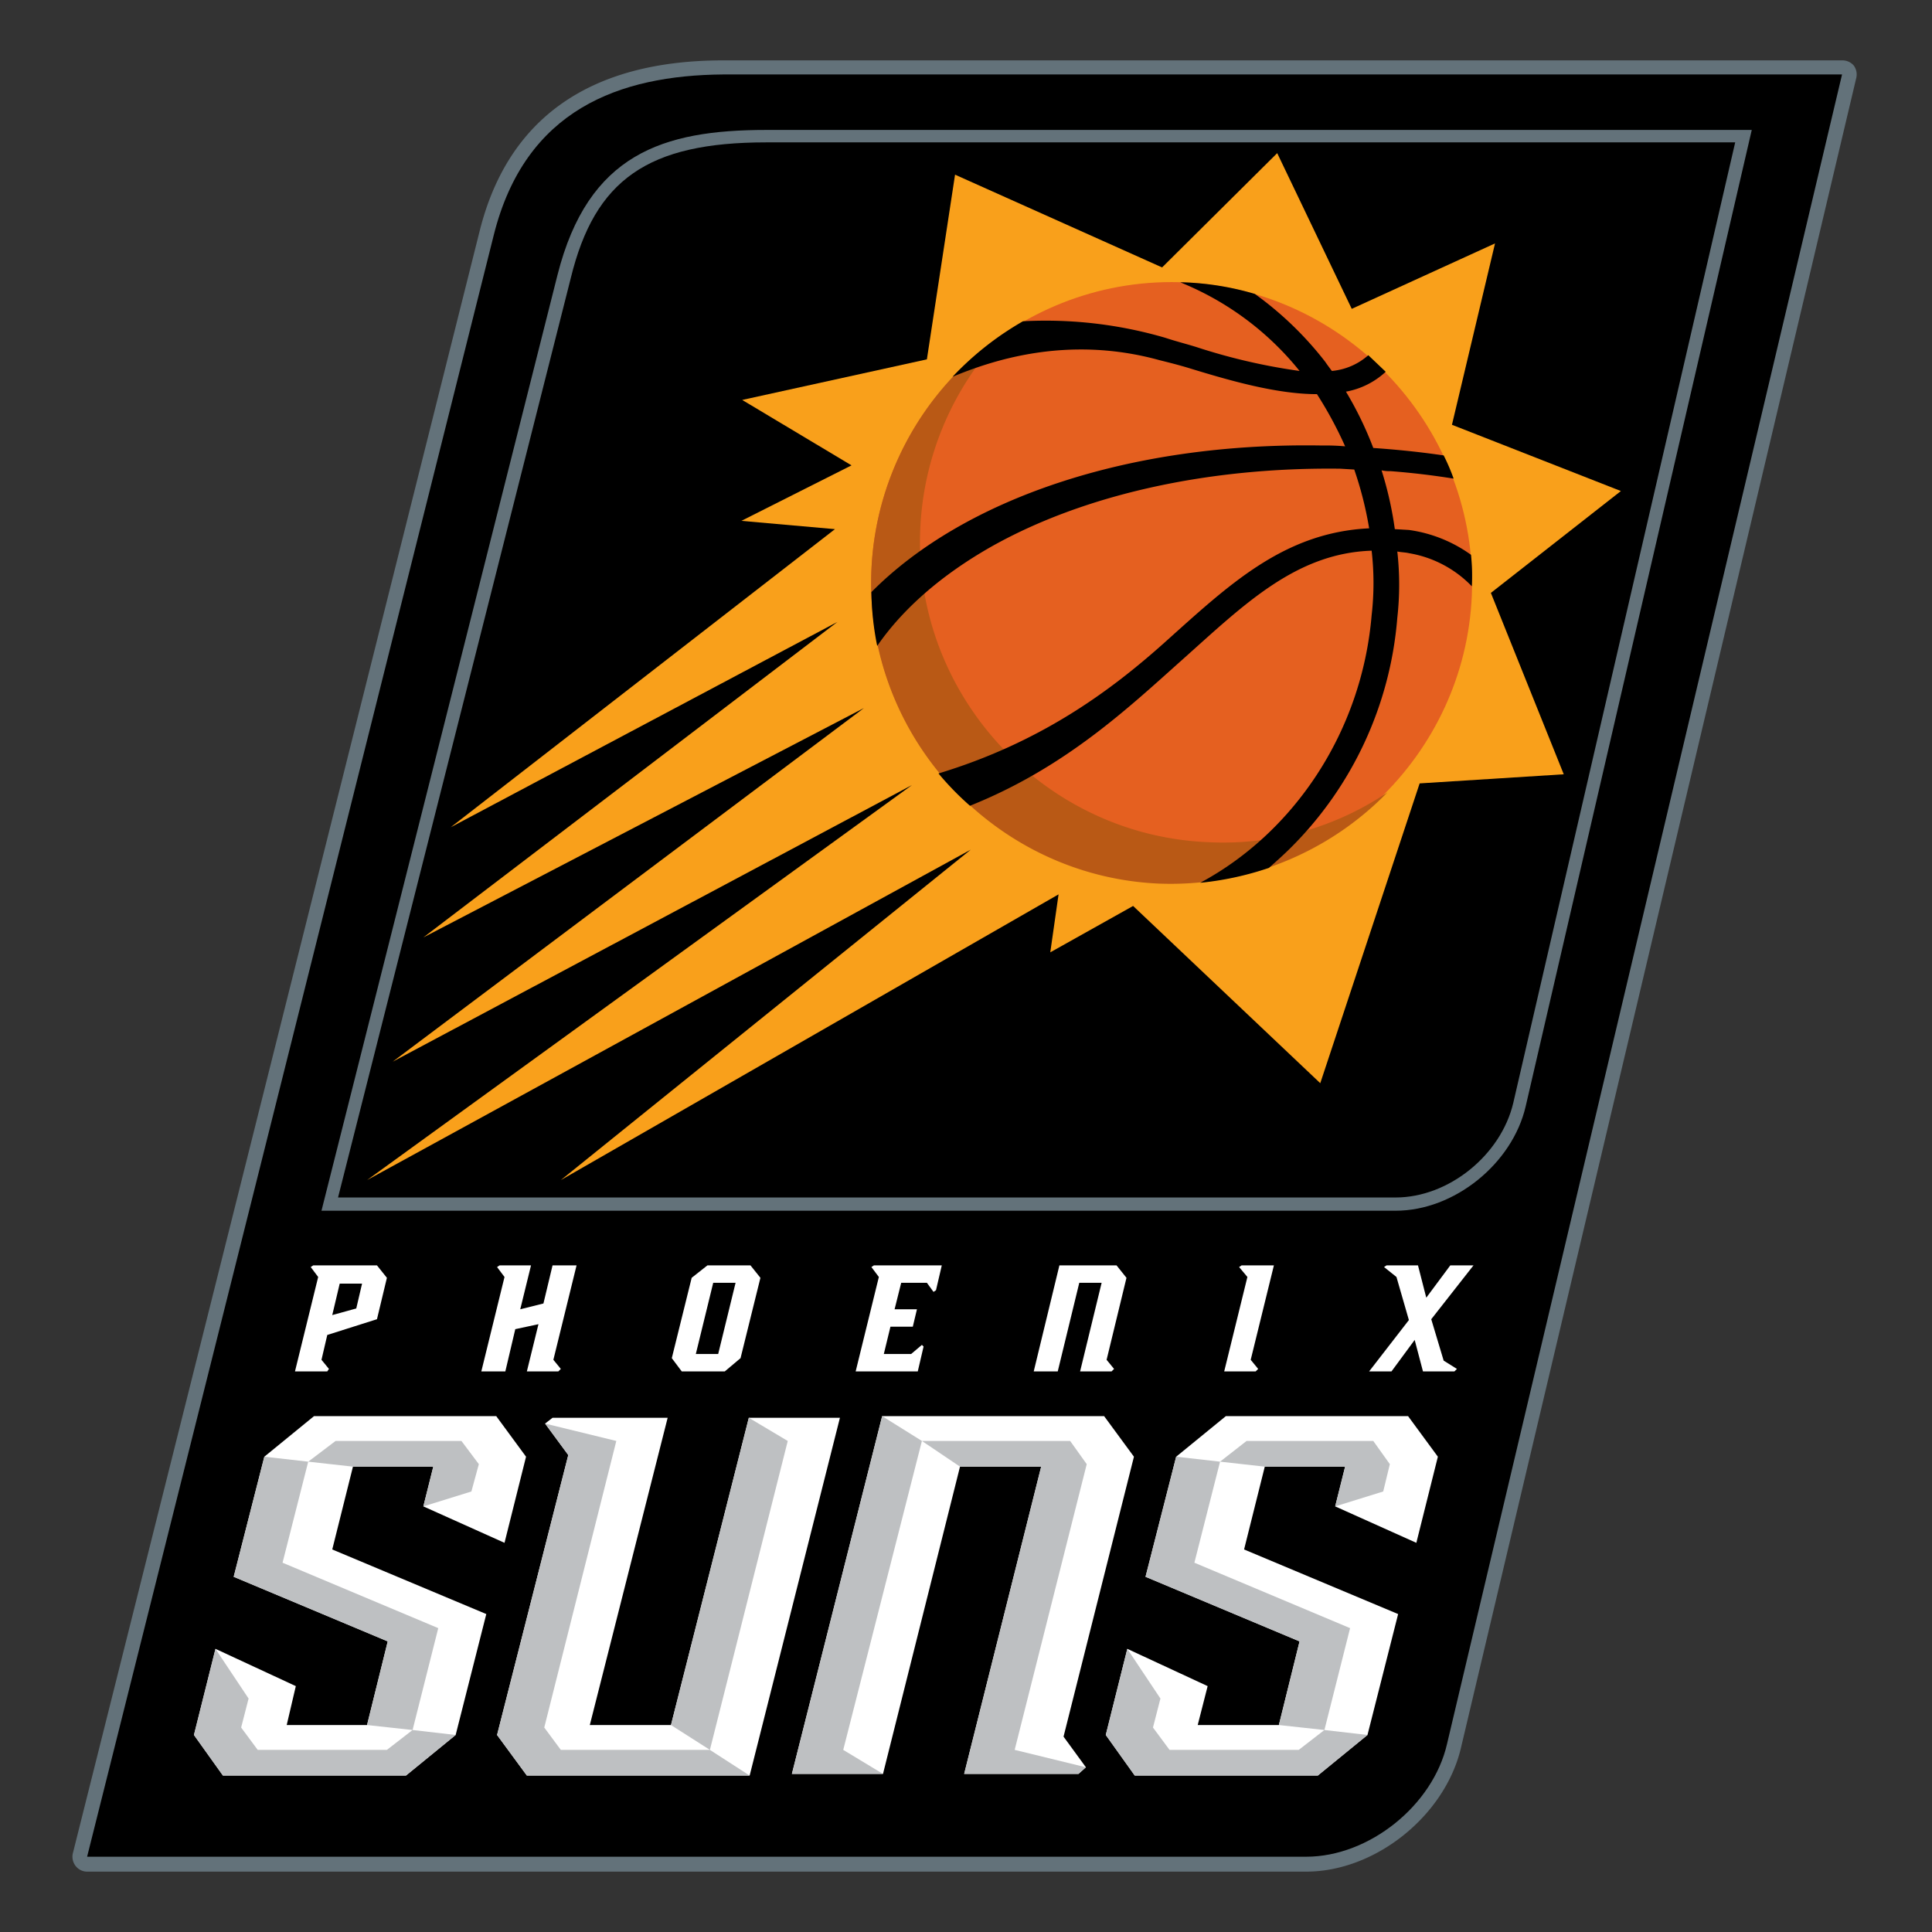
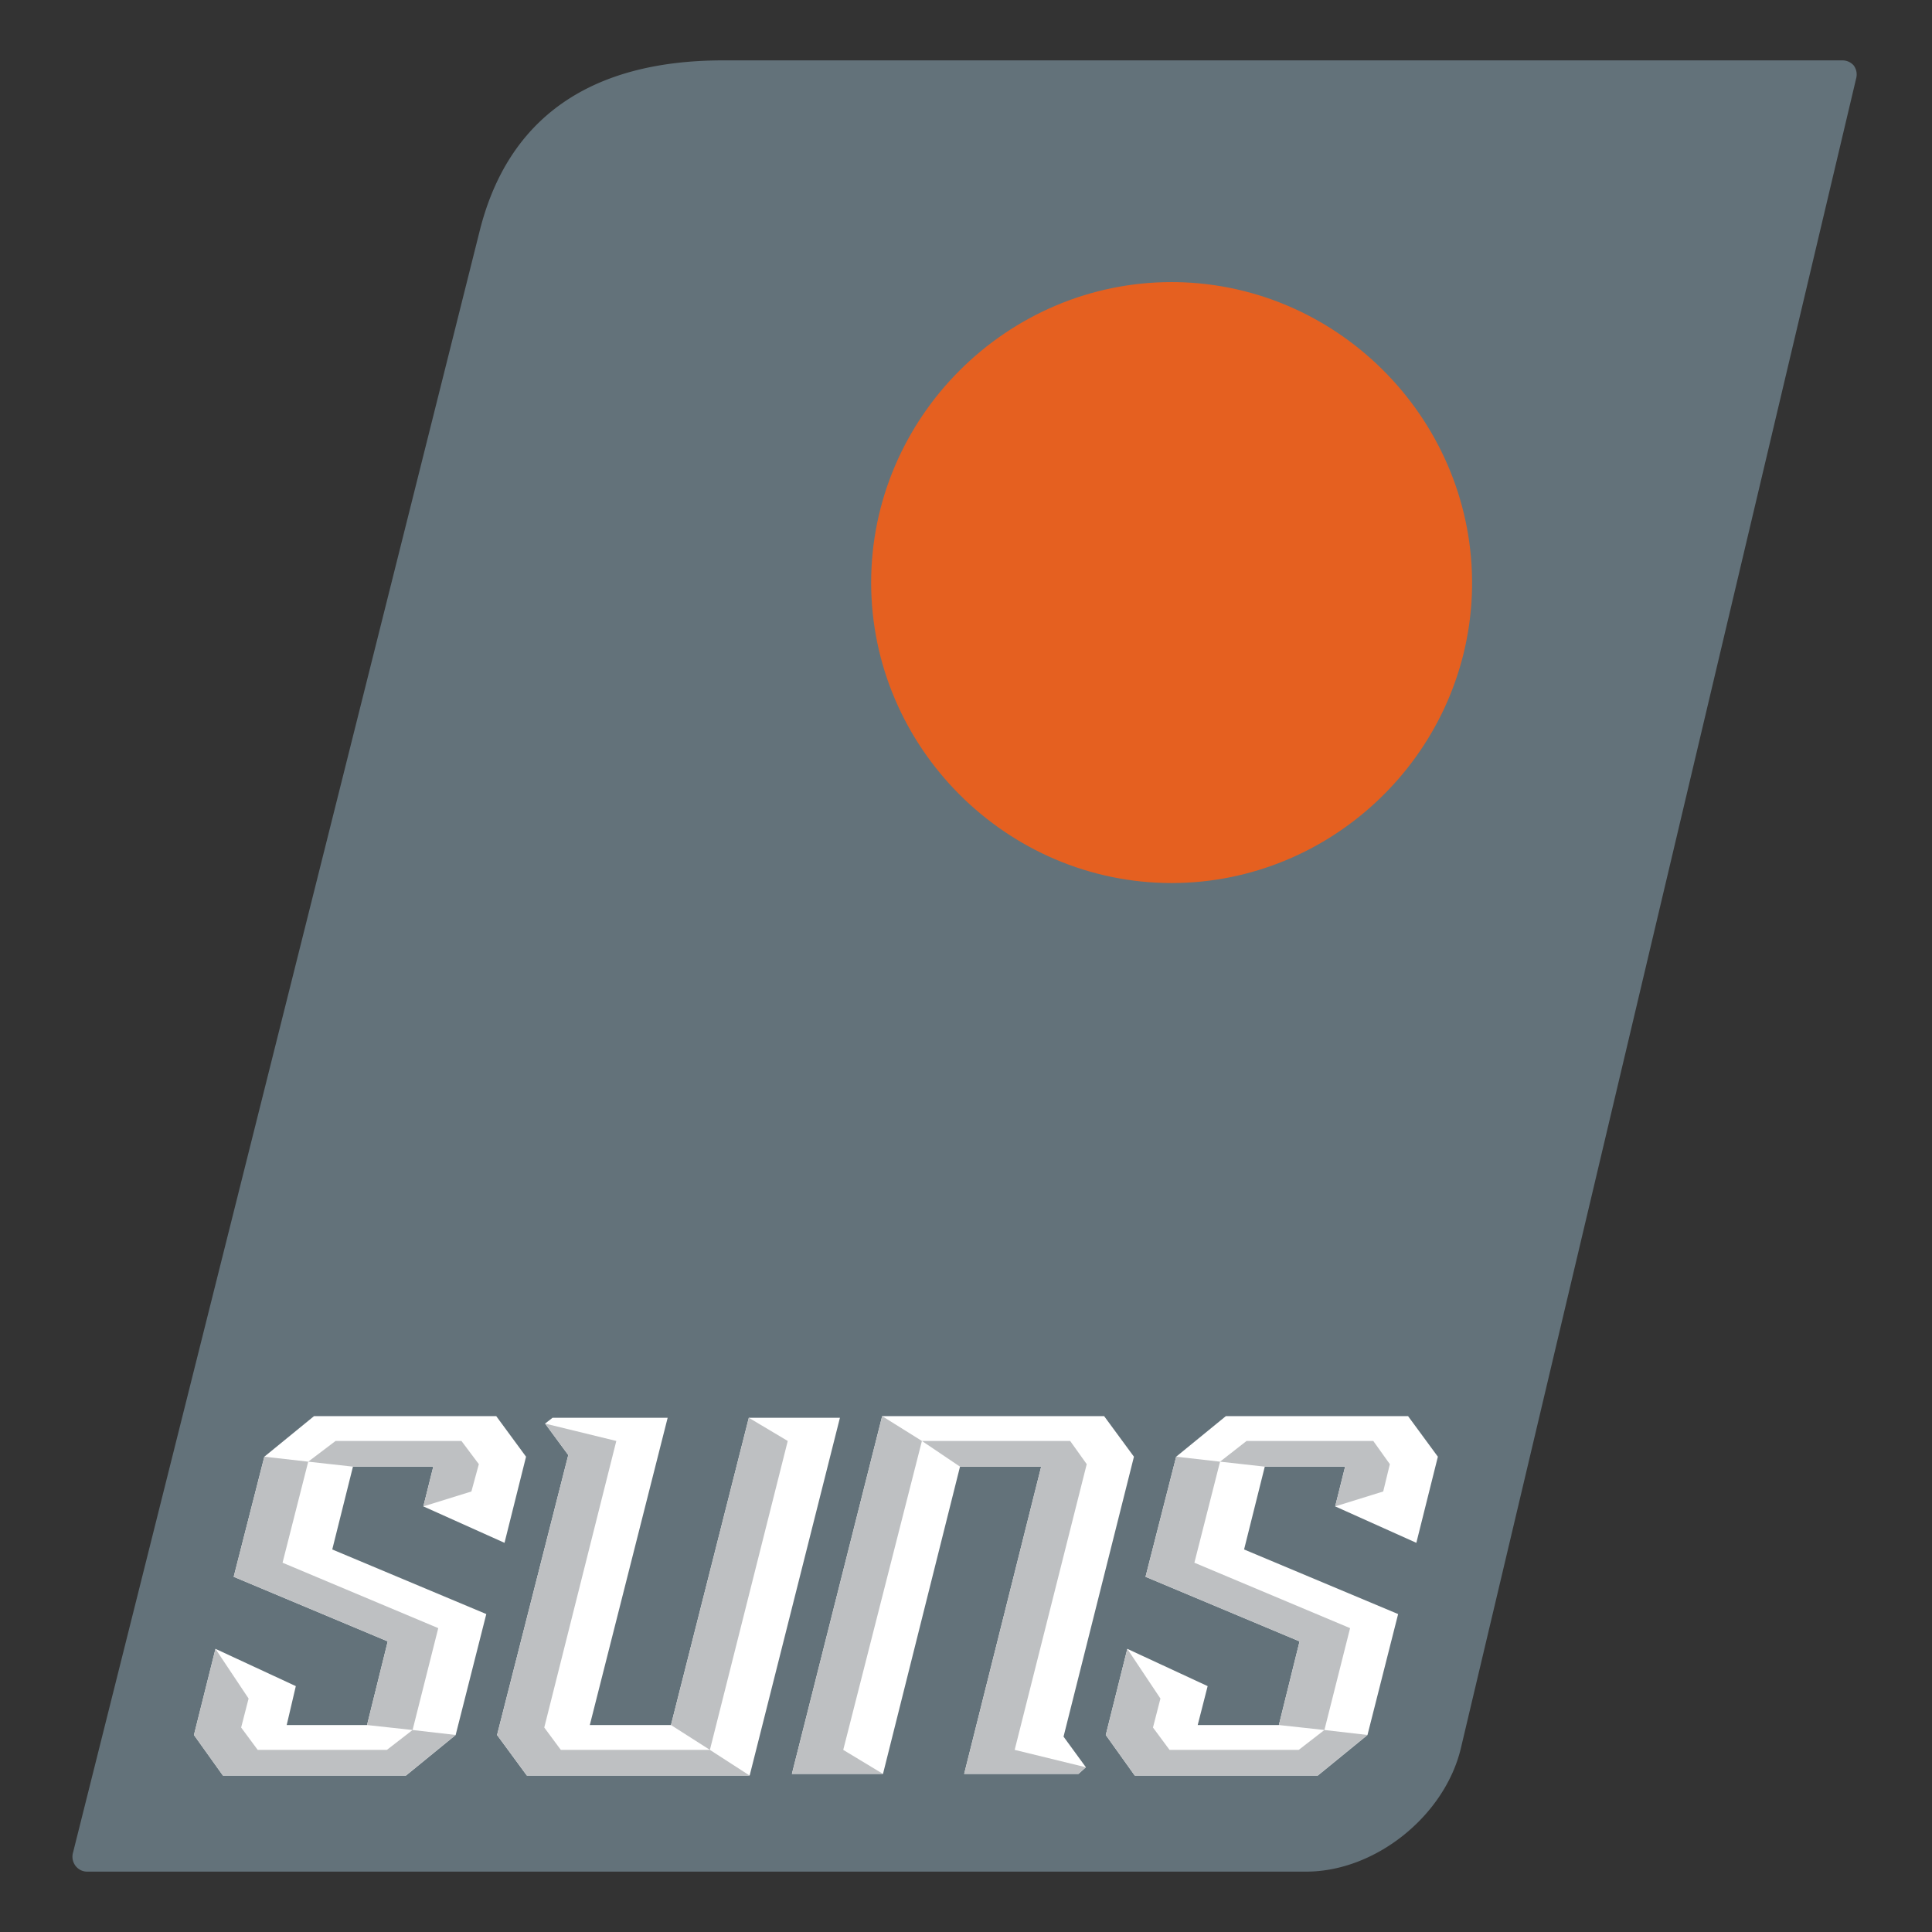
<svg xmlns="http://www.w3.org/2000/svg" width="320" height="320" fill="none">
  <rect width="100%" height="100%" fill="#333333" stroke="none" />
  <path fill-rule="evenodd" clip-rule="evenodd" d="M307.019 10.824a2.494 2.494 0 0 0-1.92-.823H119.777c-22.085 0-35.666 9.602-40.33 28.258L12.096 306.846a2.505 2.505 0 0 0 .411 2.194c.453.603 1.165.96 1.92.96h201.92c11.522 0 23.046-9.328 25.651-20.576L307.43 13.019a2.514 2.514 0 0 0-.411-2.195Z" fill="#63727A" />
-   <path fill-rule="evenodd" clip-rule="evenodd" d="M14.427 307.531h201.92c10.426 0 20.988-8.505 23.32-18.656L305.1 12.333H119.778c-17.147.137-32.785 5.761-37.997 26.611L14.428 307.531Z" fill="#000" />
  <path fill-rule="evenodd" clip-rule="evenodd" d="M55.99 198.341h175.171c8.779 0 17.422-6.996 19.479-15.638l36.763-159.122H126.909c-19.616 0-28.395 6.173-32.374 22.497L55.99 198.34Zm175.171 2.194H53.247L92.342 45.529c5.076-20.028 17.421-24.006 34.568-24.006h163.237l-37.448 161.729c-2.194 9.464-11.796 17.283-21.536 17.283h-.002Z" fill="#63727A" />
  <path fill-rule="evenodd" clip-rule="evenodd" d="m82.328 287.367 4.937 6.721h36.901l14.952-59.259h-15.089l-12.895 50.891H97.691l12.894-50.891H91.519l-1.235.96 3.841 5.212-11.796 46.364-.001.002Zm1.234-31.825 3.567-14.266-4.938-6.721H52.013l-8.23 6.721-5.076 19.89 25.515 10.7-3.429 13.855H47.487l1.51-6.447-13.306-6.173-3.567 14.266 4.801 6.721h30.316l8.23-6.721 5.075-20.028-25.514-10.7 3.429-13.718h13.305l-1.645 6.584 13.443 6.036-.002.001Zm104.253-14.266-4.938-6.721h-36.762l-14.953 59.259h15.089l12.757-50.891h13.443l-12.756 50.891h18.93l1.234-1.097-3.703-5.076 11.66-46.365h-.001Zm46.775 14.266 3.567-14.266-4.938-6.721h-30.178l-8.23 6.721-5.075 19.89 25.514 10.7-3.429 13.855h-13.443l1.646-6.447-13.306-6.173-3.567 14.266 4.801 6.721h30.316l8.23-6.721 5.076-20.028-25.515-10.7 3.429-13.718h13.306l-1.646 6.584 13.444 6.036-.002.001Z" fill="#fff" />
  <path fill-rule="evenodd" clip-rule="evenodd" d="m35.688 273.101 5.487 8.23-1.234 4.801 2.743 3.703h21.4l4.251-3.292 7.134.823-8.23 6.721H36.923l-4.801-6.721 3.566-14.265Zm25.104 12.619 7.544.823 4.253-16.872-25.79-10.837 4.253-16.736-7.27-.823-5.076 19.89 25.515 10.7-3.429 13.855Zm15.638-47.051H55.58l-4.527 3.429 7.408.824h13.305l-1.645 6.584 7.956-2.469 1.234-4.527-2.881-3.841Zm110.287 34.432 5.487 8.23-1.235 4.801 2.744 3.703h21.399l4.252-3.292 7.133.823-8.23 6.721h-30.316l-4.801-6.721 3.567-14.265Zm25.103 12.619 7.545.823 4.252-16.872-25.789-10.837 4.252-16.736-7.27-.823-5.075 19.89 25.514 10.7-3.429 13.855Zm15.638-47.051H206.47l-4.39 3.429 7.408.824h13.306l-1.646 6.584 7.956-2.469 1.098-4.527-2.744-3.841Zm-137.174-2.881 11.797 2.881-11.934 47.463 2.743 3.703h24.691l6.585 4.252h-36.9l-4.938-6.721 11.796-46.364-3.84-5.213v-.001Zm33.745-.96 6.447 3.841-12.895 51.166-6.447-4.115 12.895-50.892Zm28.669 3.841-6.585-4.115-14.952 59.259h15.089l-6.584-3.978 13.031-51.166h.001Zm15.363 51.166 11.935-47.325-2.744-3.841h-24.554l6.31 4.253h13.443l-12.756 50.891h18.93l1.234-1.098-11.797-2.881-.001.001Z" fill="#BEC0C2" />
-   <path fill-rule="evenodd" clip-rule="evenodd" d="m59.009 216.722-3.978 1.097 1.235-5.212h3.703l-.96 4.116v-.001Zm-7.134-7.134-.41.275 1.234 1.645-3.841 15.638h5.35l.274-.411-1.234-1.509.96-4.115 8.23-2.607 1.645-6.859-1.645-2.058H51.875v.001Zm43.622 0h-3.978l-1.509 6.31-3.841.96 1.783-7.27H82.74l-.411.275 1.234 1.645-3.84 15.638H83.7l1.646-6.995 3.84-.824-1.92 7.819h5.213l.411-.411-1.234-1.509 3.84-15.638Zm23.457 14.678h-3.704l2.881-11.797h3.704l-2.881 11.797Zm-1.784-14.678-2.607 2.058-3.292 13.306 1.646 2.194h7.133l2.607-2.194 3.292-13.306-1.645-2.058h-7.134Zm69.41 2.058-1.645-2.058h-9.465l-4.252 17.558h3.978l3.567-14.678h3.703l-3.567 14.678h5.213l.411-.411-1.235-1.509 3.292-13.58Zm24.417-2.058h-5.35l-.411.275 1.372 1.645-3.841 15.638h5.212l.412-.411-1.235-1.509 3.841-15.638Zm28.12 15.776-2.057-6.859 6.995-8.917h-3.841l-3.978 5.35-1.372-5.35h-5.212l-.411.275 2.057 1.645 2.058 7.134-6.584 8.504h3.703l3.841-5.212 1.372 5.212h5.213l.411-.411-2.195-1.372v.001Zm-88.202-1.098h-4.527l1.098-4.527h3.703l.686-2.881h-3.704l1.098-4.39h4.252l1.098 1.509.411-.274.96-4.116h-11.247l-.412.275 1.235 1.645-3.841 15.638h10.288l.96-4.116-.275-.274-1.783 1.509v.002Z" fill="#fff" />
-   <path fill-rule="evenodd" clip-rule="evenodd" d="m60.792 195.46 99.999-54.733L92.89 195.46l82.441-47.325-1.372 9.602 13.718-7.682 31.001 29.356 16.461-49.657 23.868-1.509-12.071-30.041 21.537-16.873-27.984-10.973 7.134-30.041-23.731 10.837-12.346-25.79-19.067 18.93-34.293-15.363-4.665 30.59-30.59 6.722 18.107 10.836-18.245 9.191 15.502 1.373-63.65 49.382 64.061-34.019-68.587 52.264 72.977-37.997-78.052 58.573 86.008-45.815-90.26 65.432v-.003Z" fill="#F9A01B" />
  <path fill-rule="evenodd" clip-rule="evenodd" d="M243.782 98.615c-1.13 26.476-23.223 47.644-49.724 47.644-27.302 0-49.768-22.467-49.768-49.768 0-27.302 22.466-49.769 49.768-49.769.662 0 1.324.014 1.987.04 27.315 1.13 48.863 24.536 47.737 51.852Z" fill="#E56020" />
-   <path fill-rule="evenodd" clip-rule="evenodd" d="M200.16 139.492c-26.53-1.056-47.782-23.17-47.782-49.721a49.778 49.778 0 0 1 14.038-34.641 49.884 49.884 0 0 0-22.129 41.426c0 26.514 21.156 48.624 47.642 49.795a50.158 50.158 0 0 0 37.86-15.089 48.659 48.659 0 0 1-29.629 8.23Z" fill="#B95915" />
-   <path fill-rule="evenodd" clip-rule="evenodd" d="M243.782 97.106a32.989 32.989 0 0 0-.137-5.213 22.967 22.967 0 0 0-10.288-4.115l-2.332-.137a58.944 58.944 0 0 0-2.195-9.739 6.089 6.089 0 0 0 1.509.137c3.567.274 6.996.685 10.426 1.234a32.672 32.672 0 0 0-1.646-3.84c-3.703-.55-7.682-.96-11.66-1.235a58.602 58.602 0 0 0-4.526-9.328 13.069 13.069 0 0 0 6.584-3.292l-2.881-2.744a10.511 10.511 0 0 1-6.036 2.607c-.411-.549-.823-1.098-1.097-1.509a56.438 56.438 0 0 0-11.66-11.248 47.098 47.098 0 0 0-11.797-1.92h-.549a48.852 48.852 0 0 1 19.753 14.678 98.583 98.583 0 0 1-17.146-3.978c-1.784-.549-3.429-.96-5.076-1.509a70.525 70.525 0 0 0-23.593-2.743 50.645 50.645 0 0 0-11.66 9.191c6.31-2.607 18.93-6.995 34.293-2.743 1.646.41 3.292.823 5.076 1.372 6.721 2.058 14.403 4.252 20.987 4.252a65.506 65.506 0 0 1 4.665 8.642 36.948 36.948 0 0 0-3.841-.136c-32.099-.55-59.396 8.916-74.623 24.28.04 2.994.362 5.981.96 8.917 4.253-6.174 10.7-11.797 18.93-16.462 15.364-8.642 35.939-13.169 57.751-12.894l2.332.137a59.727 59.727 0 0 1 2.469 9.739c-14.129.685-23.183 9.327-33.745 18.792-9.328 8.368-20.85 16.735-37.586 21.811a47.892 47.892 0 0 0 5.213 5.35c15.774-6.31 26.2-16.187 35.116-24.142 10.152-9.054 18.793-17.696 31.413-18.107a46.582 46.582 0 0 1 0 10.7c-1.646 19.479-13.031 36.077-28.395 44.307a50.945 50.945 0 0 0 11.386-2.469c1.234-1.098 2.469-2.194 3.567-3.292a60.514 60.514 0 0 0 17.695-38.135 48.983 48.983 0 0 0 0-10.973c.686.136 1.372.136 1.92.274a18.74 18.74 0 0 1 10.426 5.487l-.002-.004Z" fill="#000" />
</svg>